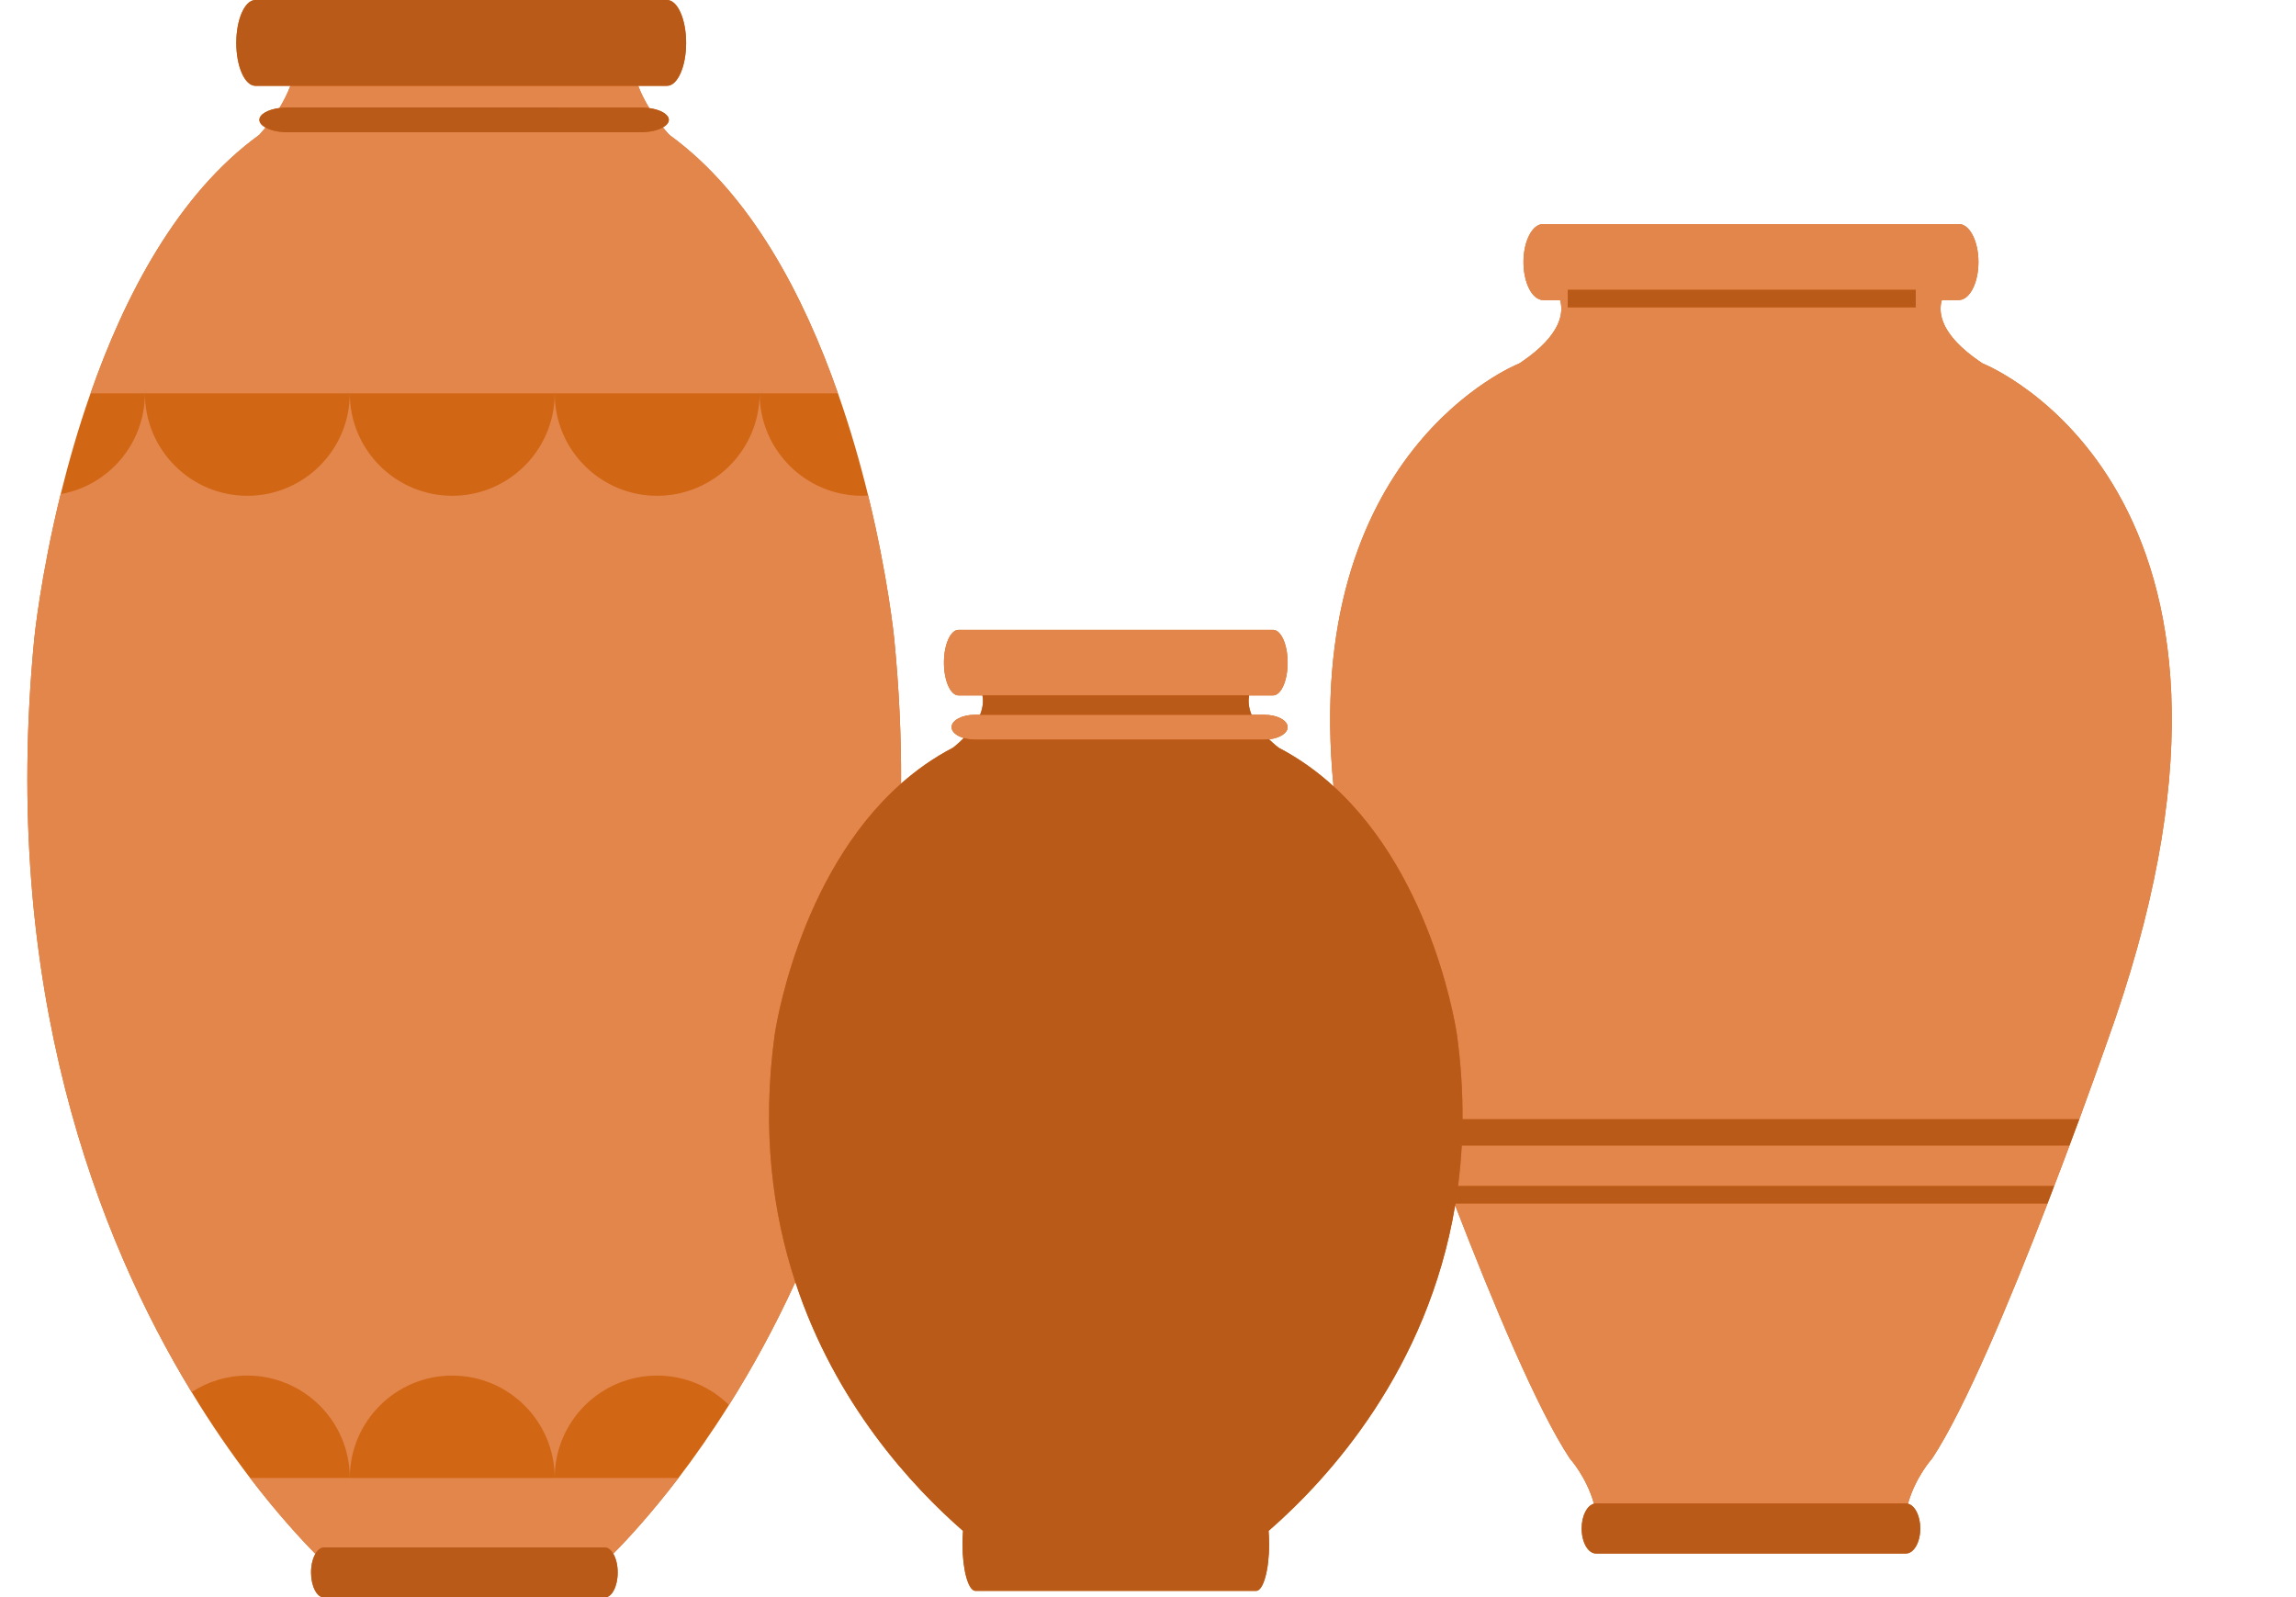
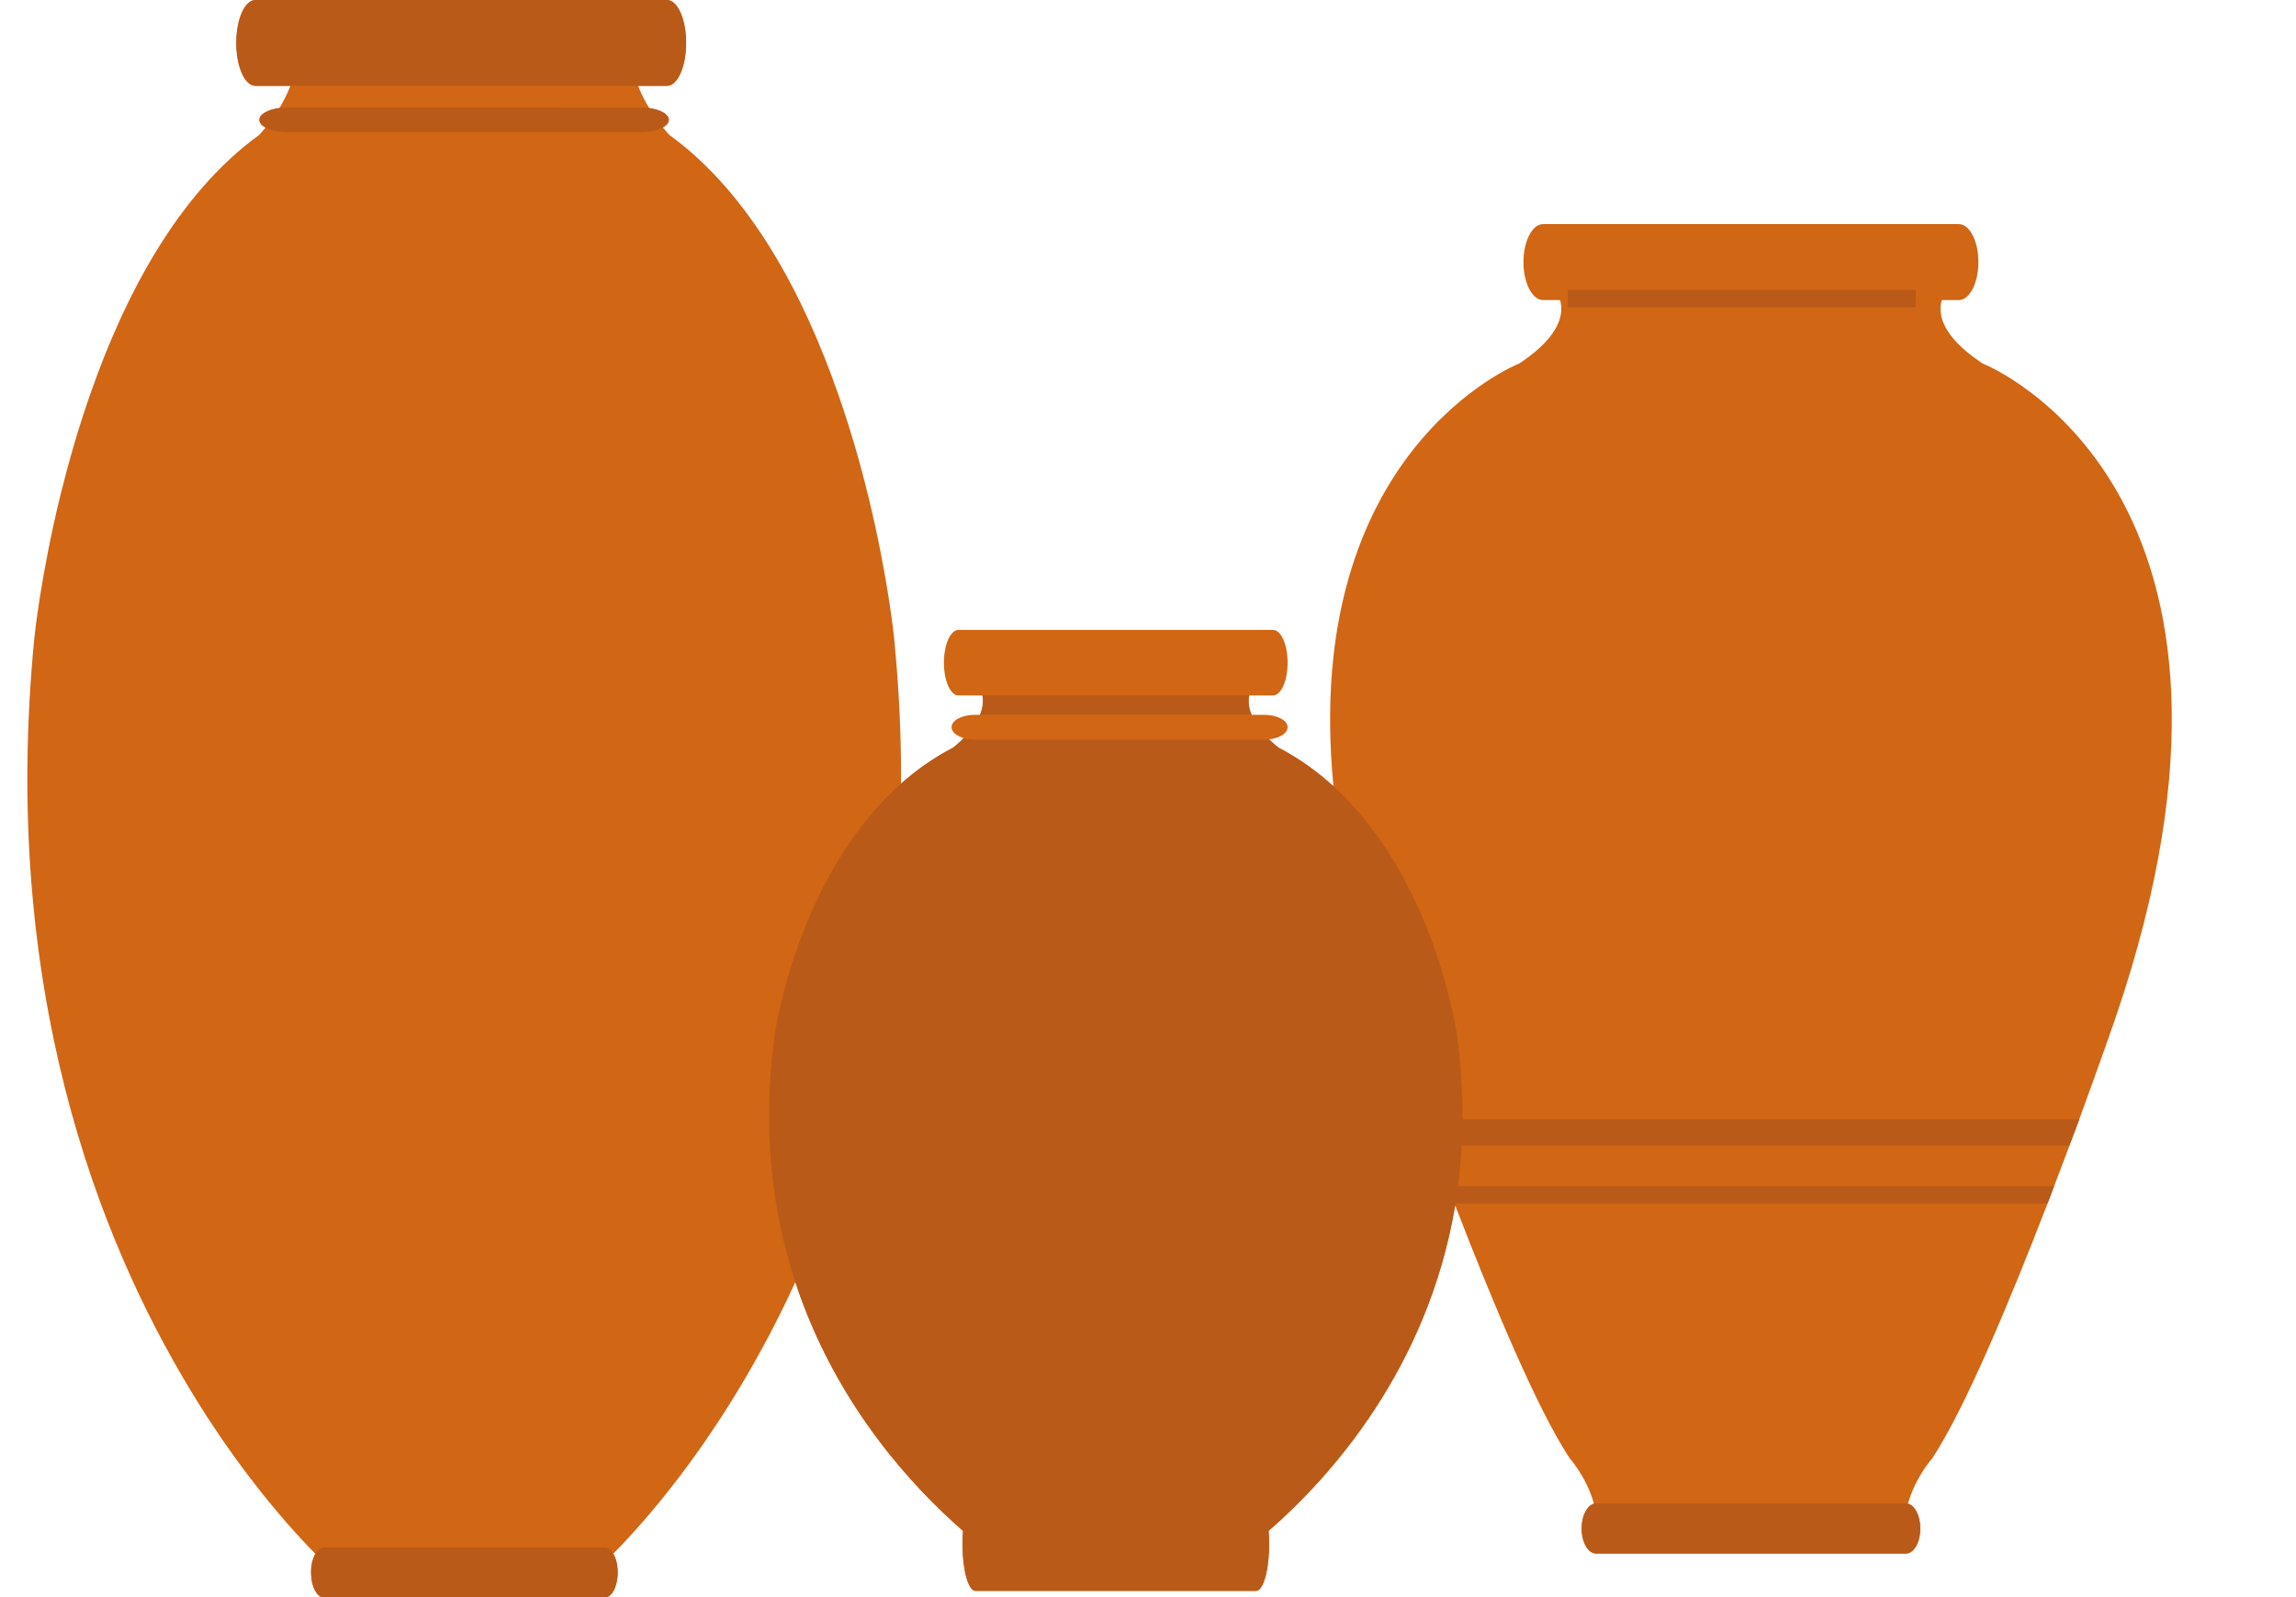
<svg xmlns="http://www.w3.org/2000/svg" height="356.3" preserveAspectRatio="xMidYMid meet" version="1.0" viewBox="-6.1 -0.0 512.1 356.3" width="512.1" zoomAndPan="magnify">
  <g id="change1_1">
-     <path d="M465.691,227.207c0,0-3.223,9.331-8.023,22.434c-0.705,1.873-1.426,3.848-2.188,5.856 c-1.074,2.909-2.227,5.937-3.416,9.04c-0.471,1.289-0.979,2.578-1.484,3.904c-8.338,21.635-18.471,45.906-25.734,56.879 c0,0-3.729,4.117-5.389,10.09c1.551,0.391,2.744,2.711,2.744,5.523c0,3.084-1.436,5.586-3.203,5.586h-69.123 c-1.77,0-3.205-2.5-3.205-5.586c0-2.813,1.195-5.136,2.748-5.522c-1.658-5.974-5.387-10.091-5.387-10.091 c-7.225-10.894-17.256-34.922-25.572-56.453c-6.141,36.609-28.023,60.766-41.613,72.607c0.078,0.942,0.121,1.939,0.121,2.975 c0,5.746-1.299,10.404-2.901,10.404h-62.589c-1.603,0-2.902-4.658-2.902-10.404c0-1.034,0.043-2.031,0.122-2.975 c-11.349-9.889-28.485-28.363-37.404-55.513c0,0.006,0,0.015,0,0.015c-4.764,10.387-9.84,19.543-14.799,27.412 c-3.905,6.209-7.712,11.639-11.266,16.284c-5.954,7.787-11.106,13.409-14.542,16.886c0.604,1.022,0.986,2.519,0.986,4.188 c0,3.085-1.299,5.585-2.902,5.585H66.178c-1.603,0-2.902-2.5-2.902-5.585c0-1.653,0.375-3.135,0.968-4.156 c-0.003-0.003-0.006-0.006-0.009-0.009c-3.417-3.476-8.592-9.117-14.547-16.908c-4.081-5.351-8.552-11.733-13.043-19.153 c-20.794-34.149-42.74-90.146-35.086-168.19c0,0,1.366-13.784,5.877-32.117c1.738-6.99,3.905-14.665,6.658-22.475 C21.65,66.104,33.501,43.299,51.68,30.119c0,0,0.585-0.605,1.444-1.659c0.002-0.003,0.004-0.006,0.006-0.009 c-0.858-0.471-1.375-1.068-1.375-1.719c0-1.245,1.883-2.296,4.47-2.641c0.001-0.002,0.002-0.004,0.003-0.006 c0.878-1.465,1.757-3.125,2.441-4.94c0-0.001,0.001-0.003,0.001-0.004h-7.81c-2.351,0-4.257-4.284-4.257-9.571 c0-5.286,1.906-9.57,4.257-9.57h91.818c2.351,0,4.256,4.284,4.256,9.57c0,5.287-1.905,9.571-4.256,9.571h-6.437 c0,0.001,0.001,0.003,0.001,0.004c0.684,1.815,1.562,3.476,2.459,4.94v0.02c2.538,0.356,4.376,1.396,4.376,2.627 c0,0.639-0.498,1.224-1.327,1.691c0.877,1.091,1.481,1.695,1.481,1.695c18.177,13.18,30.009,35.984,37.566,57.618 c2.792,7.929,4.999,15.698,6.736,22.786c4.452,18.178,5.798,31.806,5.798,31.806c1.114,11.286,1.602,22.104,1.543,32.451v0.008 c3.439-3.044,7.277-5.767,11.562-8.001c0,0,1.115-0.822,2.434-2.165c-1.621-0.467-2.734-1.37-2.734-2.423 c0-1.525,2.318-2.761,5.179-2.761h1.176c0.558-1.368,0.821-2.837,0.532-4.321h-5.333c-1.796,0-3.252-3.273-3.252-7.312 c0-4.039,1.456-7.313,3.252-7.313h70.151c1.798,0,3.253,3.274,3.253,7.313c0,4.039-1.455,7.312-3.253,7.312h-5.331 c-0.289,1.484-0.025,2.953,0.532,4.321h2.873c2.858,0,5.179,1.235,5.179,2.761c0,1.338-1.78,2.452-4.144,2.708 c1.188,1.168,2.146,1.88,2.146,1.88c4.564,2.38,8.621,5.313,12.229,8.601c-7.272-74.649,40.752-94.054,41.416-94.31 c0.176-0.135,0.371-0.253,0.564-0.369c8.826-6.014,9.393-10.936,8.555-13.786h-3.789c-2.402,0-4.373-3.786-4.373-8.474 c0-4.685,1.971-8.474,4.373-8.474h92.725c2.402,0,4.375,3.789,4.375,8.474c0,4.688-1.973,8.474-4.375,8.474h-3.787 c-0.859,2.851-0.273,7.772,8.553,13.786c0.193,0.116,0.391,0.234,0.564,0.369C436.931,81.392,505.97,109.273,465.691,227.207z" fill="#D16615" />
+     <path d="M465.691,227.207c0,0-3.223,9.331-8.023,22.434c-0.705,1.873-1.426,3.848-2.188,5.856 c-1.074,2.909-2.227,5.937-3.416,9.04c-0.471,1.289-0.979,2.578-1.484,3.904c-8.338,21.635-18.471,45.906-25.734,56.879 c0,0-3.729,4.117-5.389,10.09c1.551,0.391,2.744,2.711,2.744,5.523c0,3.084-1.436,5.586-3.203,5.586h-69.123 c-1.77,0-3.205-2.5-3.205-5.586c0-2.813,1.195-5.136,2.748-5.522c-1.658-5.974-5.387-10.091-5.387-10.091 c-7.225-10.894-17.256-34.922-25.572-56.453c-6.141,36.609-28.023,60.766-41.613,72.607c0.078,0.942,0.121,1.939,0.121,2.975 c0,5.746-1.299,10.404-2.901,10.404h-62.589c-1.603,0-2.902-4.658-2.902-10.404c0-1.034,0.043-2.031,0.122-2.975 c-11.349-9.889-28.485-28.363-37.404-55.513c0,0.006,0,0.015,0,0.015c-4.764,10.387-9.84,19.543-14.799,27.412 c-3.905,6.209-7.712,11.639-11.266,16.284c-5.954,7.787-11.106,13.409-14.542,16.886c0.604,1.022,0.986,2.519,0.986,4.188 c0,3.085-1.299,5.585-2.902,5.585H66.178c-1.603,0-2.902-2.5-2.902-5.585c0-1.653,0.375-3.135,0.968-4.156 c-0.003-0.003-0.006-0.006-0.009-0.009c-3.417-3.476-8.592-9.117-14.547-16.908c-4.081-5.351-8.552-11.733-13.043-19.153 c-20.794-34.149-42.74-90.146-35.086-168.19c0,0,1.366-13.784,5.877-32.117c1.738-6.99,3.905-14.665,6.658-22.475 C21.65,66.104,33.501,43.299,51.68,30.119c0,0,0.585-0.605,1.444-1.659c-0.858-0.471-1.375-1.068-1.375-1.719c0-1.245,1.883-2.296,4.47-2.641c0.001-0.002,0.002-0.004,0.003-0.006 c0.878-1.465,1.757-3.125,2.441-4.94c0-0.001,0.001-0.003,0.001-0.004h-7.81c-2.351,0-4.257-4.284-4.257-9.571 c0-5.286,1.906-9.57,4.257-9.57h91.818c2.351,0,4.256,4.284,4.256,9.57c0,5.287-1.905,9.571-4.256,9.571h-6.437 c0,0.001,0.001,0.003,0.001,0.004c0.684,1.815,1.562,3.476,2.459,4.94v0.02c2.538,0.356,4.376,1.396,4.376,2.627 c0,0.639-0.498,1.224-1.327,1.691c0.877,1.091,1.481,1.695,1.481,1.695c18.177,13.18,30.009,35.984,37.566,57.618 c2.792,7.929,4.999,15.698,6.736,22.786c4.452,18.178,5.798,31.806,5.798,31.806c1.114,11.286,1.602,22.104,1.543,32.451v0.008 c3.439-3.044,7.277-5.767,11.562-8.001c0,0,1.115-0.822,2.434-2.165c-1.621-0.467-2.734-1.37-2.734-2.423 c0-1.525,2.318-2.761,5.179-2.761h1.176c0.558-1.368,0.821-2.837,0.532-4.321h-5.333c-1.796,0-3.252-3.273-3.252-7.312 c0-4.039,1.456-7.313,3.252-7.313h70.151c1.798,0,3.253,3.274,3.253,7.313c0,4.039-1.455,7.312-3.253,7.312h-5.331 c-0.289,1.484-0.025,2.953,0.532,4.321h2.873c2.858,0,5.179,1.235,5.179,2.761c0,1.338-1.78,2.452-4.144,2.708 c1.188,1.168,2.146,1.88,2.146,1.88c4.564,2.38,8.621,5.313,12.229,8.601c-7.272-74.649,40.752-94.054,41.416-94.31 c0.176-0.135,0.371-0.253,0.564-0.369c8.826-6.014,9.393-10.936,8.555-13.786h-3.789c-2.402,0-4.373-3.786-4.373-8.474 c0-4.685,1.971-8.474,4.373-8.474h92.725c2.402,0,4.375,3.789,4.375,8.474c0,4.688-1.973,8.474-4.375,8.474h-3.787 c-0.859,2.851-0.273,7.772,8.553,13.786c0.193,0.116,0.391,0.234,0.564,0.369C436.931,81.392,505.97,109.273,465.691,227.207z" fill="#D16615" />
  </g>
  <g id="change2_1">
-     <path d="M318.533,268.441h132.045c-8.336,21.635-18.471,45.906-25.734,56.879c0,0-3.727,4.117-5.387,10.09 c-0.15-0.038-0.305-0.064-0.461-0.064l-69.121,0.002c-0.156,0-0.307,0.025-0.457,0.063c-1.66-5.974-5.387-10.091-5.387-10.091 c-7.225-10.894-17.256-34.922-25.574-56.453C318.482,268.725,318.509,268.585,318.533,268.441z M465.691,227.207 c0,0-3.223,9.331-8.023,22.434H320.099c0.037-5.974-0.34-12.209-1.227-18.718c0,0-4.813-34.827-27.543-55.535 c-7.273-74.649,40.75-94.054,41.414-94.31c0.176-0.135,0.373-0.253,0.566-0.369c8.824-6.014,9.393-10.936,8.553-13.786h-3.787 c-2.402,0-4.375-3.786-4.375-8.474c0-4.685,1.973-8.474,4.375-8.474H430.8c2.4,0,4.373,3.789,4.373,8.474 c0,4.688-1.973,8.474-4.373,8.474h-3.789c-0.857,2.851-0.273,7.772,8.553,13.786c0.195,0.116,0.391,0.234,0.566,0.369 C436.931,81.392,505.97,109.273,465.691,227.207z M421.191,64.652h-77.613v3.904h77.613V64.652z M319.097,264.537h132.965 c1.191-3.104,2.344-6.131,3.418-9.04H319.929C319.763,258.588,319.478,261.6,319.097,264.537z M117.62,329.678H71.919 c0-0.001,0-0.003,0-0.004H49.688c5.955,7.791,11.13,13.434,14.547,16.908c0.003,0.003,0.005,0.006,0.009,0.009 c0.514-0.887,1.19-1.431,1.934-1.431h62.589c0.735,0,1.405,0.531,1.916,1.398c3.437-3.477,8.589-9.099,14.542-16.886H117.62 C117.62,329.675,117.62,329.677,117.62,329.678z M166.666,230.923c0,0,4.906-35.507,28.211-56.135v-0.008 c0.059-10.348-0.429-21.165-1.543-32.451c0,0-1.347-13.628-5.798-31.806c-0.449,0.039-0.898,0.059-1.367,0.059 c-12.613,0-22.844-10.232-22.844-22.845H180.8c-7.557-21.634-19.389-44.438-37.566-57.618c0,0-0.604-0.604-1.481-1.695 c-1.154,0.65-2.955,1.071-4.982,1.071H58.065c-2,0-3.779-0.408-4.935-1.044c-0.002,0.003-0.004,0.006-0.006,0.009 c-0.859,1.054-1.444,1.659-1.444,1.659c-18.179,13.18-30.03,35.985-37.586,57.618h12.125c0,0.001,0,0.002,0,0.003h45.699h45.701 h45.701c0,12.621-10.234,22.848-22.847,22.848c-12.621,0-22.854-10.227-22.854-22.848c0,12.621-10.234,22.848-22.847,22.848 c-12.62,0-22.854-10.227-22.854-22.848c0,12.621-10.232,22.848-22.847,22.848c-12.616,0-22.847-10.22-22.853-22.836 c-0.007,11.24-8.107,20.565-18.783,22.46c-4.511,18.333-5.877,32.117-5.877,32.117C-6.096,220.373,15.85,276.37,36.644,310.52 c3.573-2.344,7.83-3.691,12.418-3.691c12.559,0,22.772,10.146,22.86,22.684c0.089-12.544,10.285-22.682,22.842-22.682 c12.593,0,22.81,10.184,22.853,22.77c0.041-12.58,10.254-22.771,22.842-22.771c6.269,0,11.911,2.5,16.031,6.563 c4.959-7.869,10.036-17.025,14.799-27.414c0,0,0-0.008,0-0.014C166.194,270.451,163.781,252.109,166.666,230.923z M136.77,23.972 c0.675,0,1.324,0.048,1.933,0.134v-0.02c-0.898-1.465-1.776-3.125-2.459-4.94c0-0.001-0.001-0.003-0.001-0.004h-77.57 c0,0.001-0.001,0.003-0.001,0.004c-0.684,1.815-1.563,3.476-2.441,4.94c-0.001,0.002-0.002,0.004-0.003,0.006 c0.582-0.078,1.199-0.12,1.84-0.12H136.77z M242.785,155.117h29.729h5.332c1.797,0,3.252-3.273,3.252-7.312 c0-4.039-1.455-7.313-3.252-7.313h-70.152c-1.796,0-3.252,3.274-3.252,7.313c0,4.039,1.456,7.312,3.252,7.312h5.333h29.729H242.785z M275.917,164.963c0.355,0,0.701-0.02,1.037-0.056c2.362-0.256,4.143-1.37,4.143-2.708c0-1.525-2.319-2.761-5.18-2.761h-2.873 h-60.551h-1.176c-2.86,0-5.179,1.235-5.179,2.761c0,1.053,1.114,1.956,2.734,2.423c0.731,0.21,1.555,0.341,2.444,0.341H275.917z" fill="#E3864C" />
-   </g>
+     </g>
  <g id="change3_1">
    <path d="M418.996,335.346c0.158,0,0.311,0.026,0.461,0.064c1.551,0.391,2.744,2.711,2.744,5.523 c0,3.084-1.436,5.586-3.205,5.586h-69.121c-1.771,0-3.205-2.5-3.205-5.586c0-2.813,1.195-5.136,2.748-5.522 c0.15-0.038,0.301-0.063,0.457-0.063L418.996,335.346z M272.513,155.117h-29.729h-0.031h-29.729 c0.289,1.484,0.025,2.953-0.532,4.321h60.551C272.488,158.07,272.224,156.602,272.513,155.117z M318.873,230.923 c0,0-4.813-34.827-27.543-55.535c-3.608-3.287-7.666-6.221-12.229-8.601c0,0-0.958-0.712-2.146-1.88 c-0.336,0.036-0.682,0.056-1.037,0.056h-64.602c-0.889,0-1.713-0.131-2.444-0.341c-1.319,1.343-2.434,2.165-2.434,2.165 c-4.285,2.234-8.122,4.957-11.562,8.001c-23.305,20.628-28.211,56.135-28.211,56.135c-2.885,21.187-0.472,39.528,4.625,55.04 c8.919,27.148,26.055,45.624,37.404,55.514c-0.078,0.941-0.122,1.938-0.122,2.974c0,5.745,1.3,10.403,2.902,10.403h62.589 c1.603,0,2.901-4.658,2.901-10.403c0-1.034-0.043-2.031-0.121-2.976c13.59-11.842,35.473-35.998,41.613-72.606 c0.023-0.144,0.051-0.282,0.074-0.427h132.047c0.508-1.325,1.014-2.614,1.482-3.903H319.097c0.381-2.938,0.668-5.949,0.834-9.04 H455.48c0.762-2.01,1.482-3.982,2.188-5.857H320.099C320.136,243.667,319.757,237.432,318.873,230.923z M128.767,345.16H66.178 c-0.744,0-1.42,0.544-1.934,1.431c-0.593,1.022-0.968,2.503-0.968,4.156c0,3.085,1.3,5.585,2.902,5.585h62.589 c1.603,0,2.902-2.5,2.902-5.585c0-1.67-0.383-3.165-0.986-4.188C130.171,345.691,129.502,345.16,128.767,345.16z M142.678,19.142 c2.351,0,4.256-4.284,4.256-9.571c0-5.286-1.905-9.57-4.256-9.57H50.86c-2.351,0-4.257,4.284-4.257,9.57 c0,5.287,1.906,9.571,4.257,9.571h7.811h77.57H142.678z M136.77,29.495c2.028,0,3.828-0.421,4.982-1.071 c0.829-0.468,1.327-1.053,1.327-1.691c0-1.23-1.838-2.271-4.376-2.627c-0.609-0.086-1.258-0.134-1.933-0.134H58.065 c-0.641,0-1.258,0.042-1.84,0.12c-2.587,0.345-4.47,1.396-4.47,2.641c0,0.65,0.517,1.248,1.375,1.719 c1.156,0.636,2.935,1.044,4.935,1.044L136.77,29.495L136.77,29.495z M343.578,68.557h77.613v-3.904h-77.613V68.557z" fill="#BA5A19" />
  </g>
</svg>